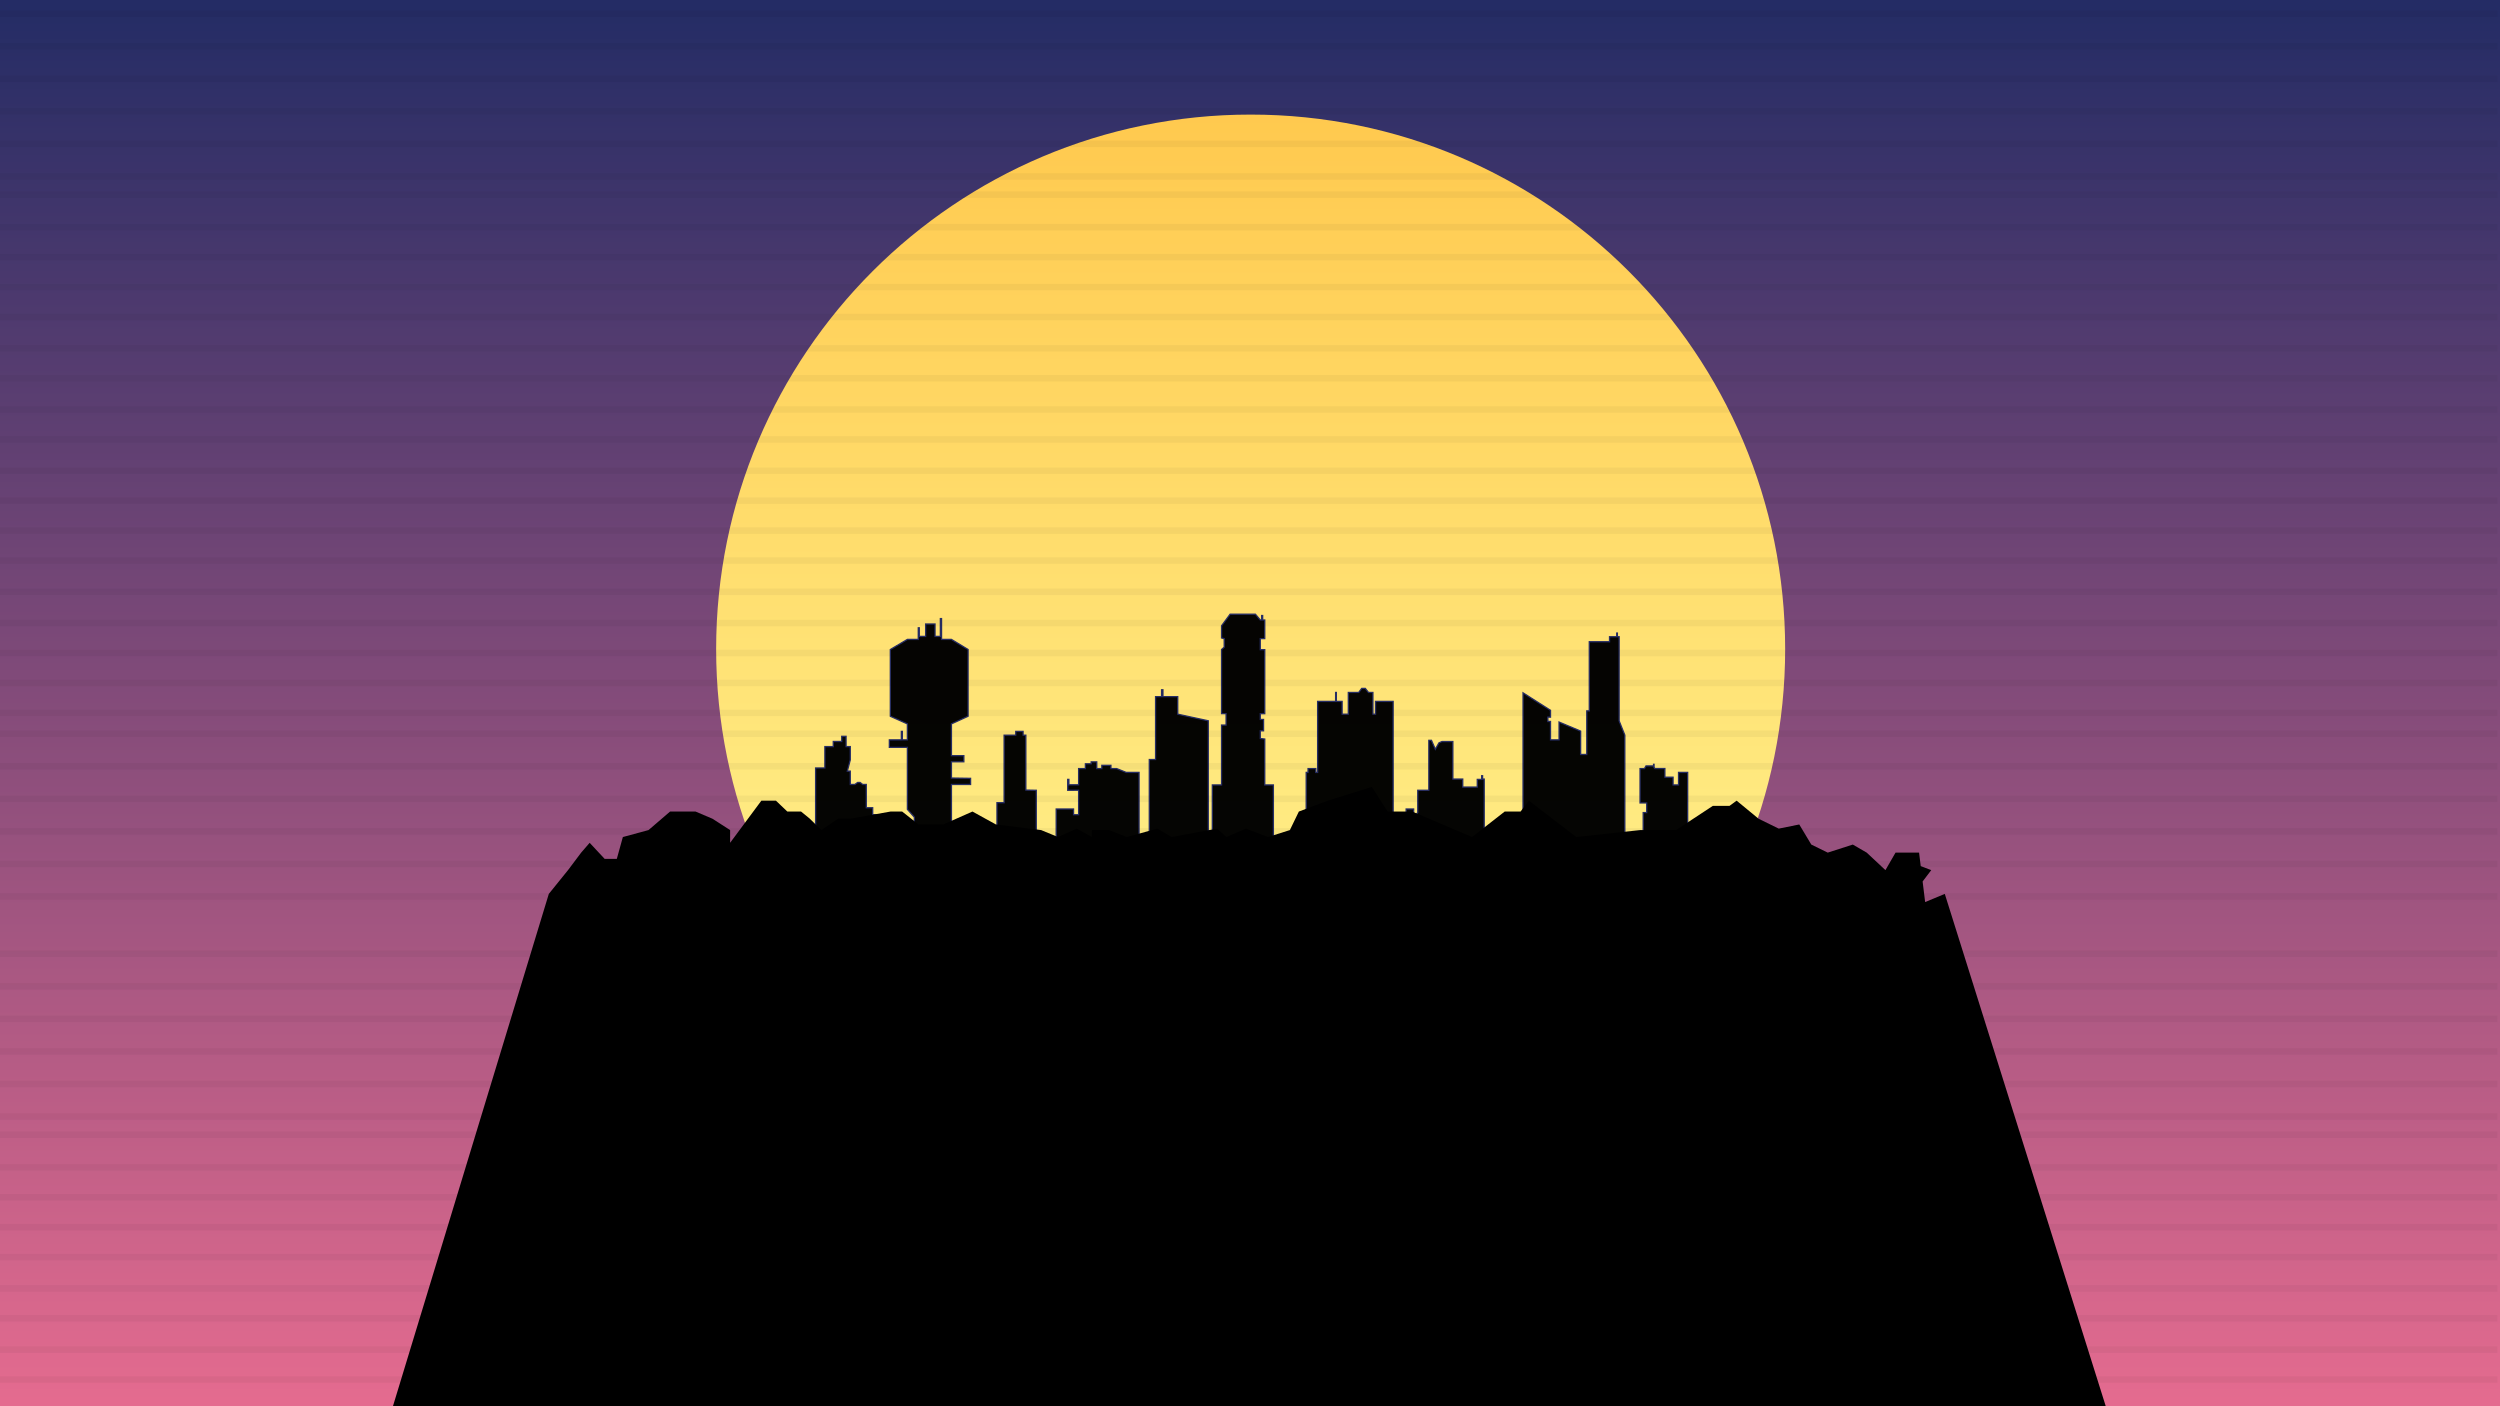
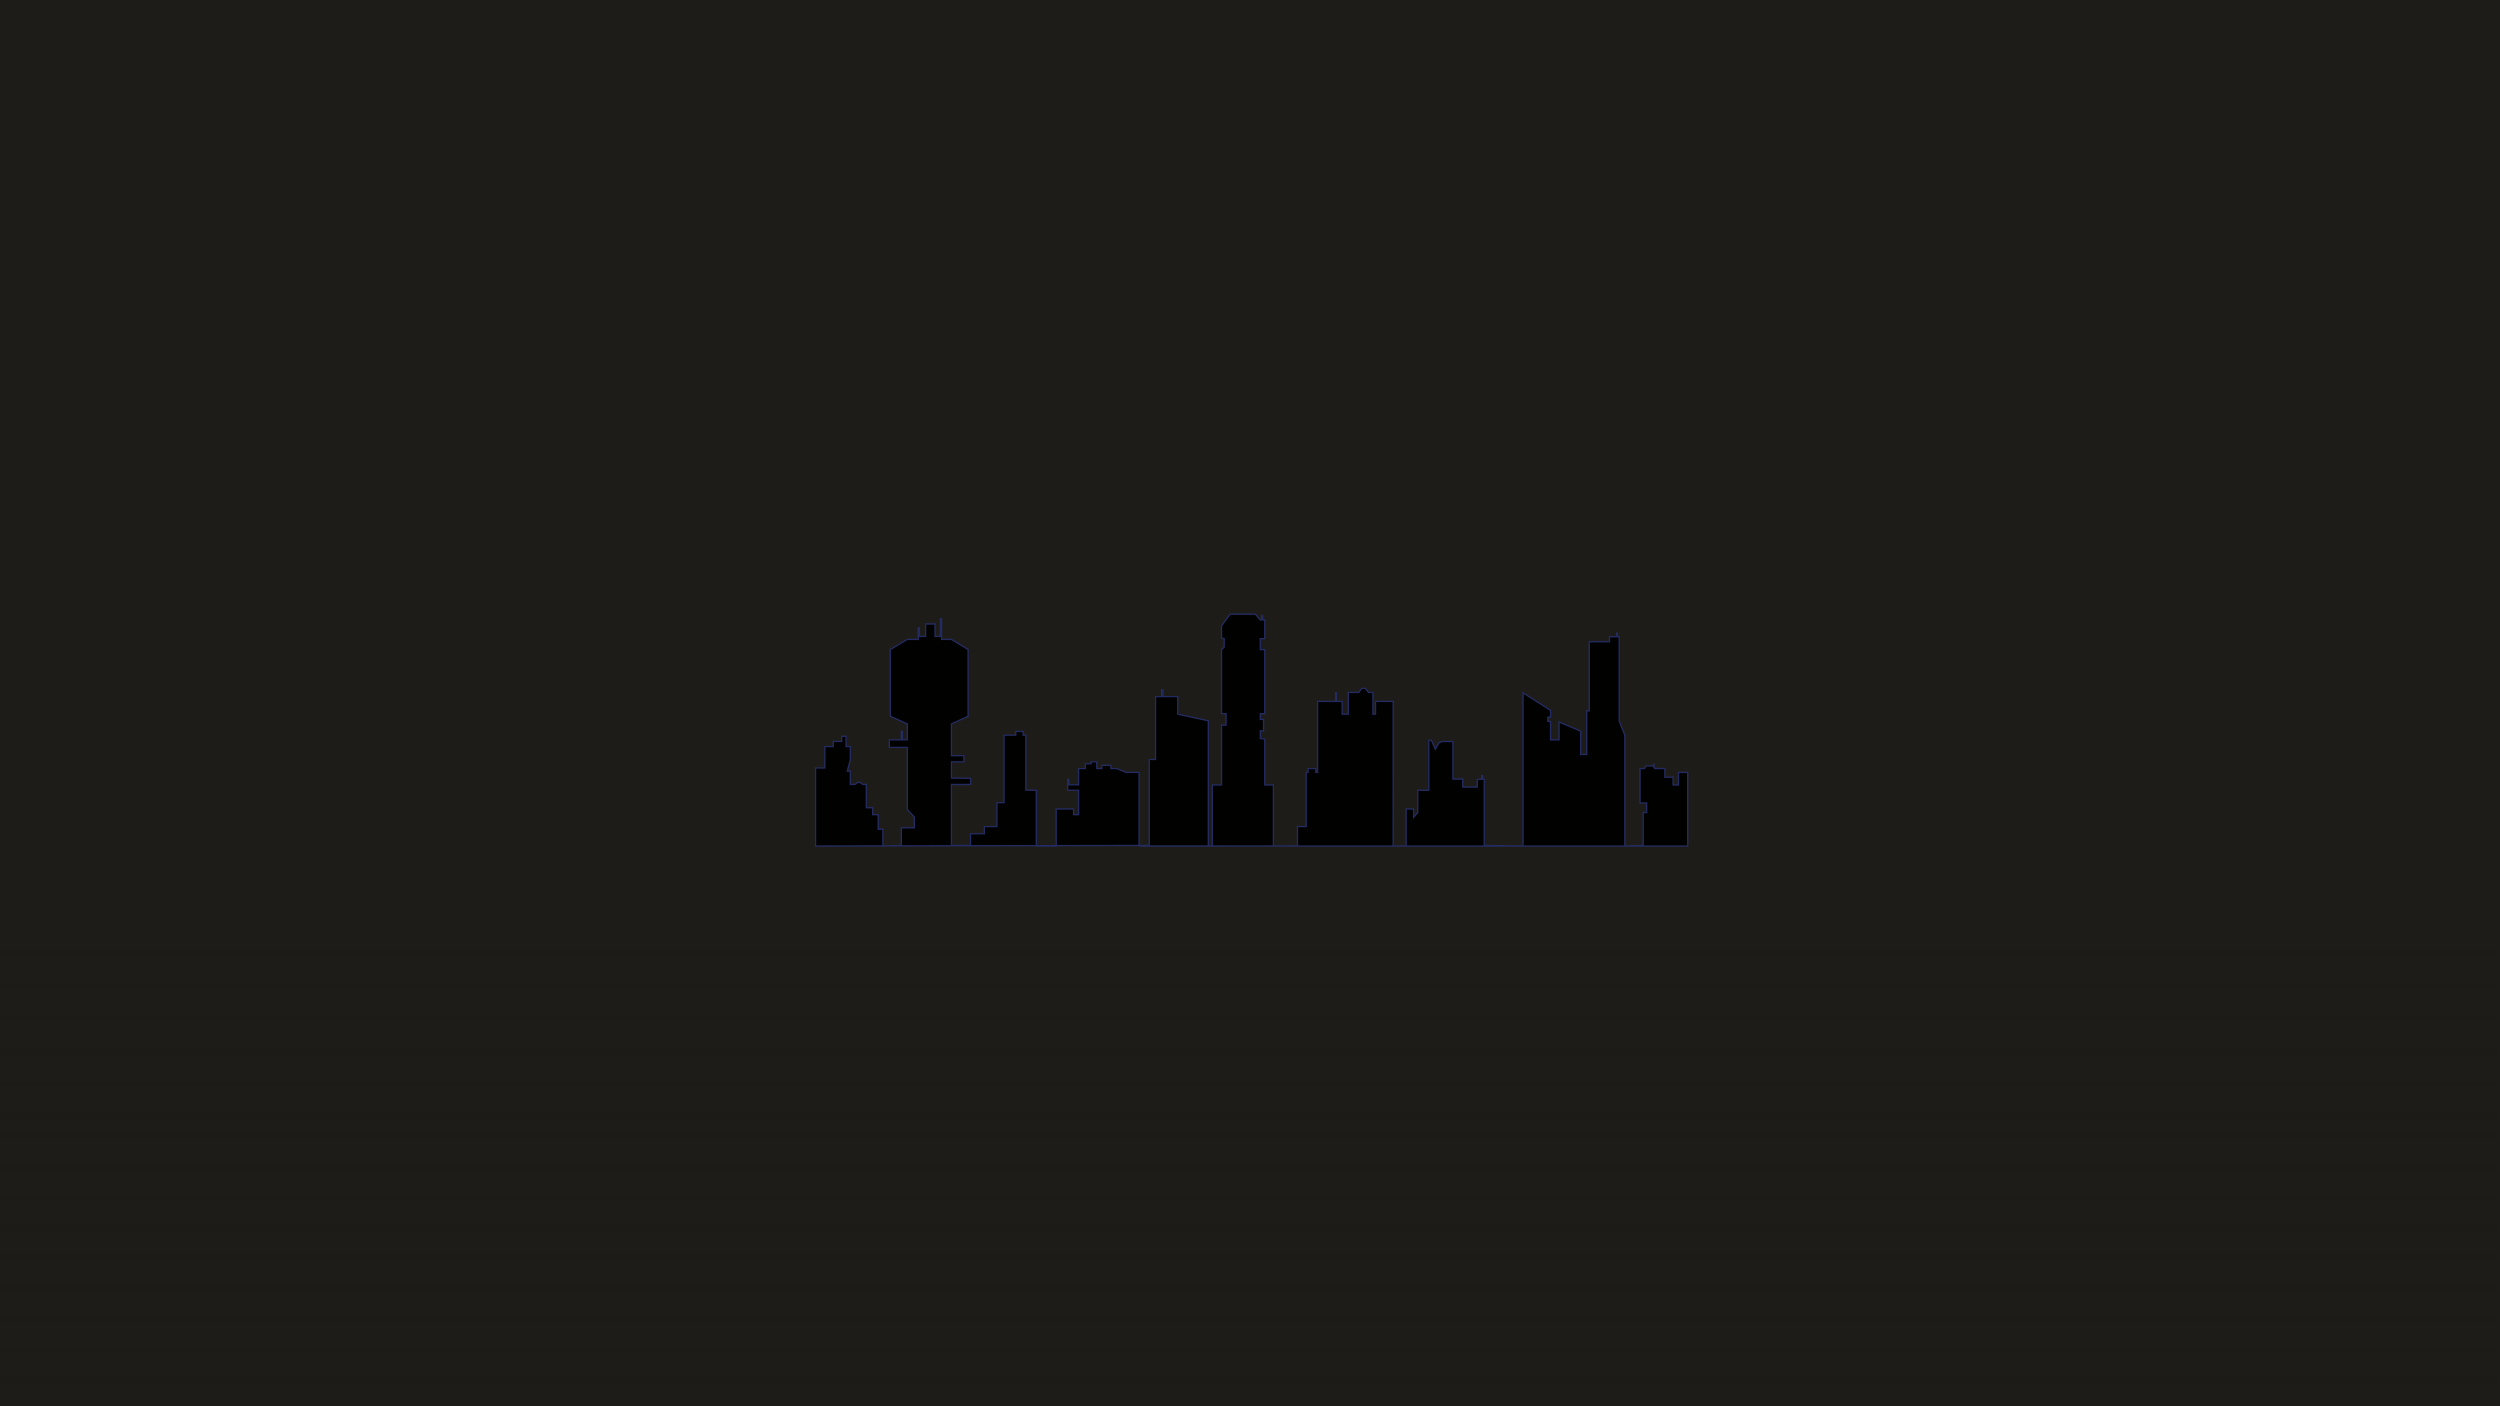
<svg xmlns="http://www.w3.org/2000/svg" width="1920" height="1080" viewBox="0 0 1920 1080">
  <defs>
    <linearGradient id="linear-gradient" x1="0.5" x2="0.5" y2="1" gradientUnits="objectBoundingBox">
      <stop offset="0" stop-color="#242c65" />
      <stop offset="1" stop-color="#e46b8f" />
    </linearGradient>
    <linearGradient id="linear-gradient-2" x1="0.5" x2="0.5" y2="0.7" gradientUnits="objectBoundingBox">
      <stop offset="0" stop-color="#ffc94e" />
      <stop offset="1" stop-color="#ffec84" />
    </linearGradient>
    <filter id="Path_1" x="607.718" y="453.046" width="707.088" height="215.379" filterUnits="userSpaceOnUse">
      <feOffset dx="1" dy="5" input="SourceAlpha" />
      <feGaussianBlur stdDeviation="5" result="blur" />
      <feFlood flood-color="#727dd6" />
      <feComposite operator="in" in2="blur" />
      <feComposite in="SourceGraphic" />
    </filter>
    <clipPath id="clip-path">
      <rect width="1936" height="1081" fill="none" />
    </clipPath>
    <filter id="Union_1" x="-9" y="-1" width="1936" height="701" filterUnits="userSpaceOnUse">
      <feOffset dy="3" input="SourceAlpha" />
      <feGaussianBlur stdDeviation="3" result="blur-2" />
      <feFlood flood-opacity="0.624" />
      <feComposite operator="in" in2="blur-2" />
      <feComposite in="SourceGraphic" />
    </filter>
    <filter id="Union_1-2" x="-9" y="721" width="1936" height="701" filterUnits="userSpaceOnUse">
      <feOffset dy="3" input="SourceAlpha" />
      <feGaussianBlur stdDeviation="3" result="blur-3" />
      <feFlood flood-opacity="0.624" />
      <feComposite operator="in" in2="blur-3" />
      <feComposite in="SourceGraphic" />
    </filter>
    <clipPath id="clip-Web_1920_1">
      <rect width="1920" height="1080" />
    </clipPath>
  </defs>
  <g id="Web_1920_1" data-name="Web 1920 – 1" clip-path="url(#clip-Web_1920_1)">
    <rect width="1920" height="1080" fill="#1d1c19" />
    <g id="Group_2" data-name="Group 2">
-       <rect id="Rectangle_1" data-name="Rectangle 1" width="1920" height="1080" fill="url(#linear-gradient)" />
-       <path id="Path_3" data-name="Path 3" d="M410.5,0C637.213,0,821,183.787,821,410.5S637.213,821,410.5,821,0,637.213,0,410.5,183.787,0,410.5,0Z" transform="translate(550 88)" fill="url(#linear-gradient-2)" />
      <g transform="matrix(1, 0, 0, 1, 0, 0)" filter="url(#Path_1)">
        <path id="Path_1-2" data-name="Path 1" d="M526.381,456.364H533.5v-16.4h6.455V436.02h6.483v-3.942h3.349v7.888h3.242V450.13l-2.3,8.666h2.3v10.251h3.523l2.085-1.539h1.921l2.006,1.539h2.752v17.871h4.918v5.336h4.223V503.4h3.608v12.92l14.178-.458V502.312h9.982v-8.136l-5.356-6.035v-47.6H583.014v-5.767h9.225V428.3H593v6.471h3.865V422.518l-13.1-5.863V365.4l13.1-7.764h8.364V348.72h.787v6.6h4.869v-9.525h7.222v9.525H622.2V341.669h.908v15.966h7.6l12.776,7.764v51.256l-12.776,5.863v24.393h9.539v4.751h-9.539V464.1l14.7.227v4.718h-14.7v46.812h14.7v-8.965h10.6v-5.478l9.656-.04V483.02h5.483V431.17H680.1V428.3h5.623v2.867h2.137v42.178l8,.156v42.814h15.294V487.882h13.326v4.372h3.895V473.465l-8.386.039v-8.352h.914v4.157h7.471V456.822h5.2v-3.677h4.431v-1.483h4.309v5.159h3.894v-2.474h6.989v2.474h4.357l7.35,2.943H774.8v56.553l121.684-.057V501.353l6.67.063V459.765h1.423v-2.943h5.956v2.943h1.4V405.246h13.818v-6.88h.575v6.88h4.425v9.8h4.75V398.367h8l2.3-3.126h2.752L951,398.367h3.408v16.681h2.005v-9.8h13.531V516.26l9.972.057V487.882h5.757v6.294l3.174-3.556V473.5h8.5V435.119h2l2.993,6.886,2.77-4.917,2.342-1.012h8.352V464.9h7.59v6.134h11.145v-5.885h3.363v-2.84h.728V464.9h1.25v50.956l29.81.458V398.672l21.1,13.451v5.207h-2.037v3.312h2.037v14.132h6.563V421.1l16.576,6.975V445.99h4.7V412.517h1.938V359.429h15.54v-3.843h5.544v-2.813h.5v2.813h1.346V420.2l4.372,10.965v85.148l14.1-.458V490.62h2.69v-7.376h-5.112V456.822h3.423l1.149-2.014,5.4-.019.43.646v-1.847h.36V455.9l.642.9,7.683.019v6.649h6.291V469.4h4.181v-9.631h7.026v56.553H877.955V469.4h-6.616v-35.25l-3.429-.421v-5.882h2.5v-8.757h-2.5v-4.436h3.429V365.522H867.91v-8.474h3.429V342.708H869.73v-3.4h-.773v3.4H867.91l-3.77-4.427H844.726l-6.581,8.912v9.319l2.038.537v6.56l-2.038,1.79v49.249h3.483v8.765h-3.483V469.4h-7.087v46.922h-3.1v-96.2L804.5,415.047V401.581H793.136v-5.274h-1.045v5.274h-4.619v48.286H782.65v65.992l-256.269.458Z" transform="translate(99 128.43)" stroke="#252c65" stroke-width="1" opacity="0.98" />
      </g>
      <g id="Repeat_Grid_1" data-name="Repeat Grid 1" transform="translate(-9 -1)" clip-path="url(#clip-path)">
        <g transform="translate(9 1)">
          <g transform="matrix(1, 0, 0, 1, 0, 0)" filter="url(#Union_1)">
-             <path id="Union_1-3" data-name="Union 1" d="M0,683v-5H1918v5Zm0-25v-5H1918v5Zm0-25v-5H1918v5Zm0-25v-5H1918v5Zm0-25v-5H1918v5Zm0-25v-5H1918v5Zm0-16v-5H1918v5Zm0-23v-5H1918v5Zm0-23v-5H1918v5Zm0-23v-5H1918v5Zm0-24v-5H1918v5Zm0-24v-5H1918v5Zm0-23v-5H1918v5Zm0-23v-5H1918v5Zm0-23v-5H1918v5Zm0-24v-5H1918v5Zm0-23v-5H1918v5Zm0-24v-5H1918v5Zm0-23v-5H1918v5Zm0-24v-5H1918v5Zm0-23v-5H1918v5Zm0-23v-5H1918v5Zm0-23v-5H1918v5Zm0-25v-5H1918v5Zm0-14v-5H1918v5Zm0-25v-5H1918v5ZM0,80V75H1918v5ZM0,55V50H1918v5ZM0,30V25H1918v5ZM0,5V0H1918V5Z" transform="translate(0 5)" fill="#171717" opacity="0.04" />
-           </g>
+             </g>
        </g>
        <g transform="translate(9 723)">
          <g transform="matrix(1, 0, 0, 1, 0, -722)" filter="url(#Union_1-2)">
            <path id="Union_1-4" data-name="Union 1" d="M0,683v-5H1918v5Zm0-25v-5H1918v5Zm0-25v-5H1918v5Zm0-25v-5H1918v5Zm0-25v-5H1918v5Zm0-25v-5H1918v5Zm0-16v-5H1918v5Zm0-23v-5H1918v5Zm0-23v-5H1918v5Zm0-23v-5H1918v5Zm0-24v-5H1918v5Zm0-24v-5H1918v5Zm0-23v-5H1918v5Zm0-23v-5H1918v5Zm0-23v-5H1918v5Zm0-24v-5H1918v5Zm0-23v-5H1918v5Zm0-24v-5H1918v5Zm0-23v-5H1918v5Zm0-24v-5H1918v5Zm0-23v-5H1918v5Zm0-23v-5H1918v5Zm0-23v-5H1918v5Zm0-25v-5H1918v5Zm0-14v-5H1918v5Zm0-25v-5H1918v5ZM0,80V75H1918v5ZM0,55V50H1918v5ZM0,30V25H1918v5ZM0,5V0H1918V5Z" transform="translate(0 727)" fill="#171717" opacity="0.04" />
          </g>
        </g>
      </g>
-       <path id="Path_4" data-name="Path 4" d="M302.577,1097.612l119.909-394.1,14.745-18.254,10.11-13.45,6.509-7.534,11.512,12.334h9.347l4.64-16.766,19.7-5.34,16.575-14.238h19.538l12.978,5.515,13.585,8.724v9.772L585.743,631.9H596.91l8.749,8.361h10.535l6.567,5.346,9.048,8.892,12.97-8.892h10.179l30-5.346h8.89l12.539,9.922h19.06l22.4-9.922,18,9.922,34.738,4.316,13,5.34,14.366-6.468,11.623,6.468V654.5H852.8l13.611,5.34,23.374-6.468,11.07,6.468,34.857-6.468,7.142,6.468,15.055-6.468,16.844,6.468,16.872-5.34,6.9-14.238L1020.8,631.9l33.788-10.549,12.1,18.91h18.847l46.017,19.579,25.065-19.579H1168.8l6.377-8.361,36.4,27.939,49.031-5.34H1288.2l28.267-18.6h12.812l5.456-3.994,16.836,13.875,15.508,7.6,15.749-3.189,9.252,15.435,12.631,6.187,19.239-6.187,10.68,6.187,14.38,13.45,7.759-13.45h18.081l1.27,10.35,8.072,3.1-6.622,8.715,1.939,15.8,15.088-6.265,123.825,394.1Z" transform="translate(-1 -17)" />
    </g>
  </g>
</svg>